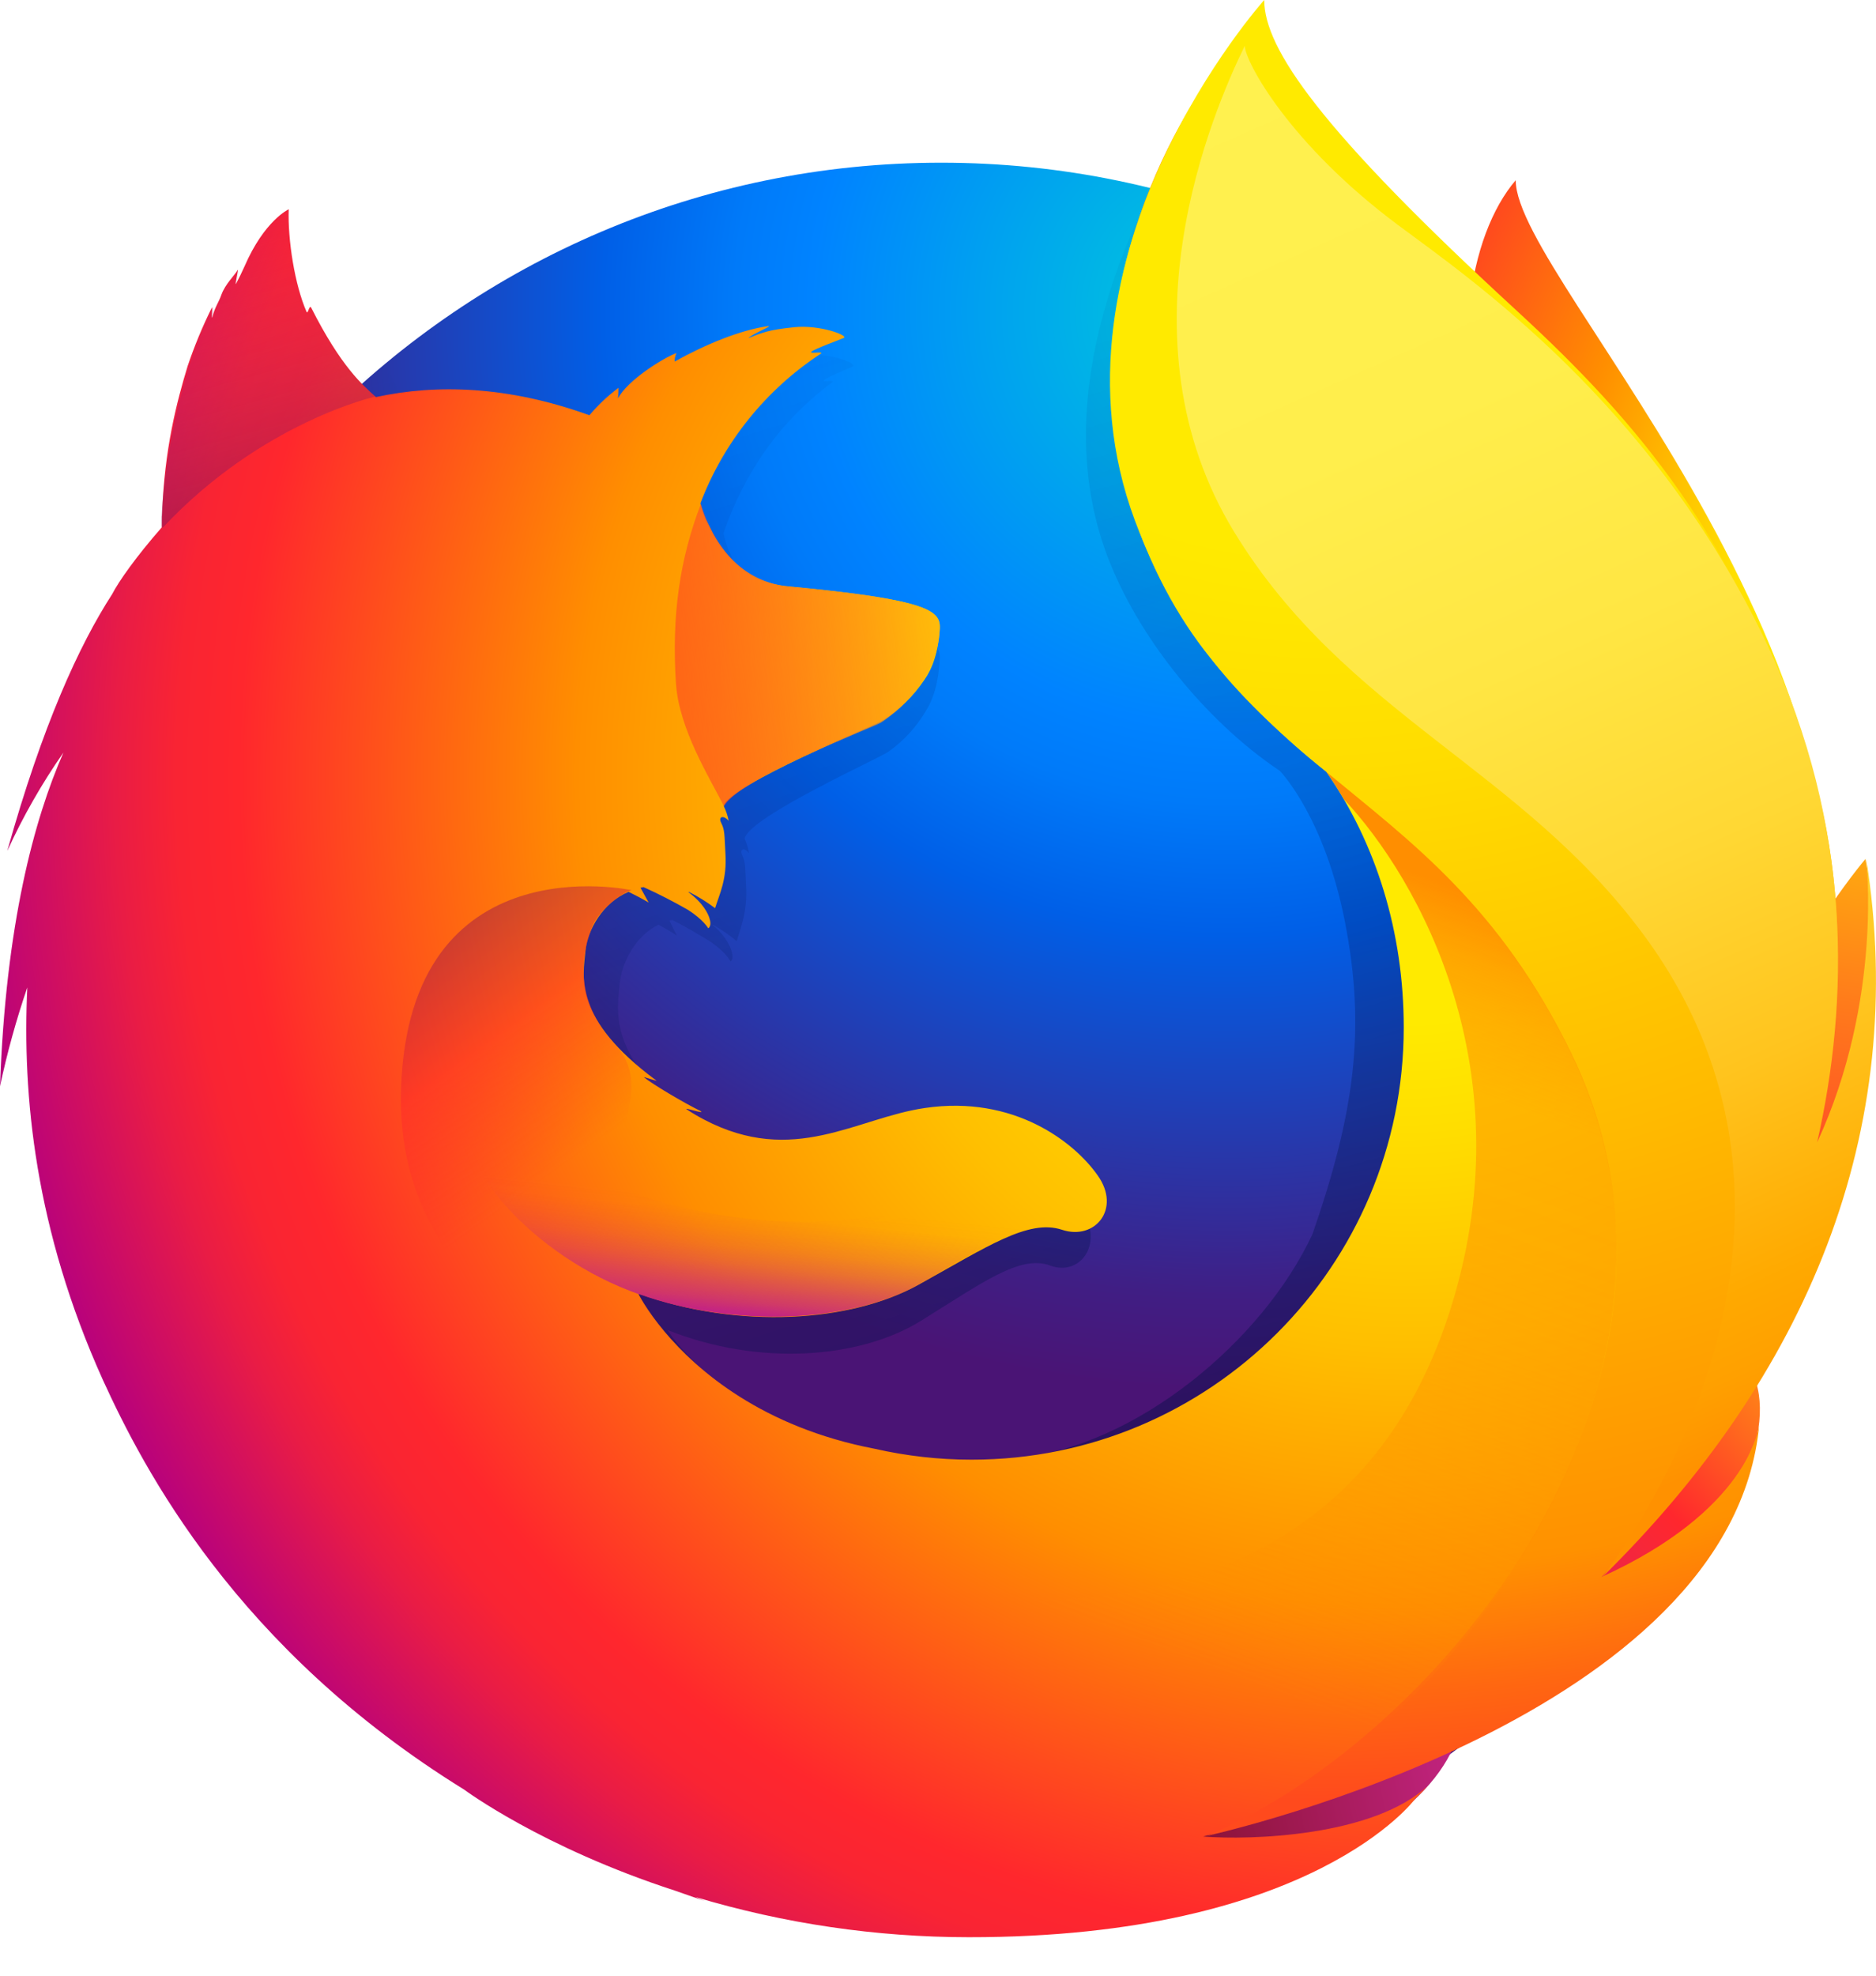
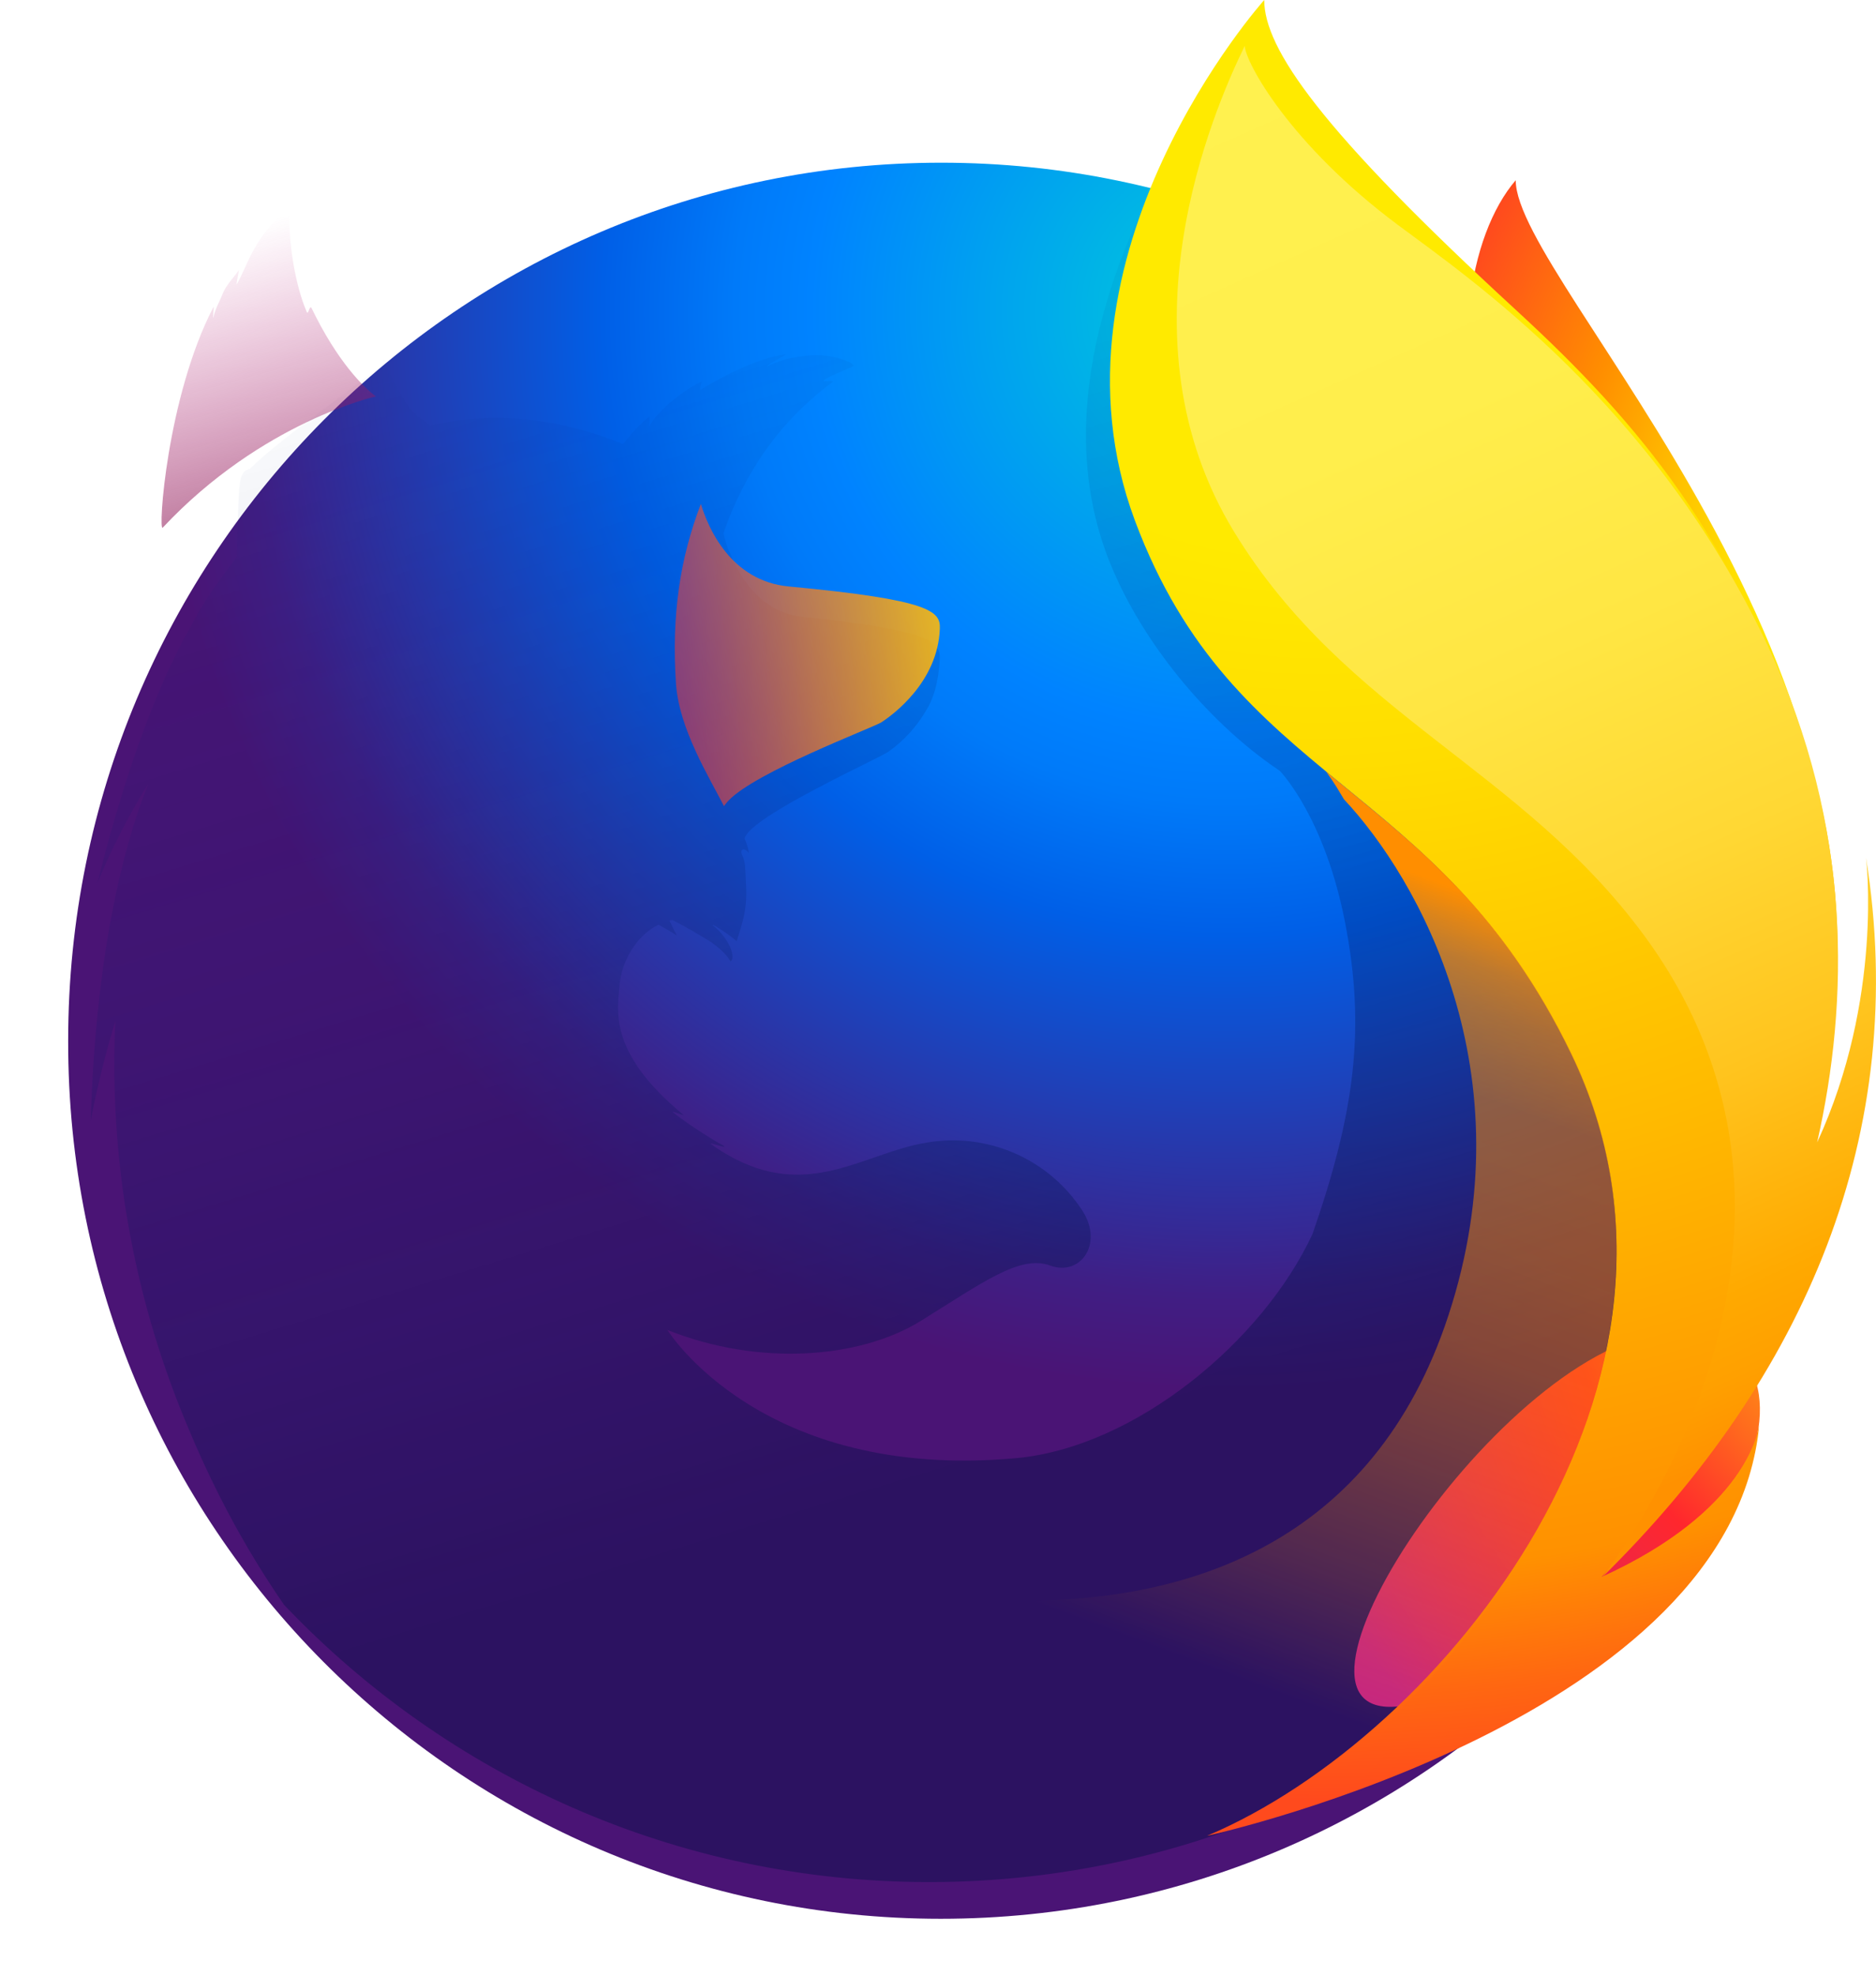
<svg xmlns="http://www.w3.org/2000/svg" width="38" height="40" viewBox="0 0 38 40" fill="none">
  <path d="M30.702 3.649C29.748 4.761 29.303 7.262 30.271 9.798C31.239 12.334 32.722 11.783 33.647 14.369C34.867 17.781 34.299 22.364 34.299 22.364C34.299 22.364 35.766 26.613 36.789 22.1C39.053 13.622 30.702 5.738 30.702 3.649Z" fill="url(#paint0_radial_1583_3632)" />
  <path d="M19.055 38.848C28.83 38.848 36.748 30.887 36.748 21.071C36.748 11.255 28.83 3.294 19.065 3.294C9.299 3.294 1.381 11.253 1.381 21.069C1.362 30.896 9.29 38.848 19.055 38.848V38.848Z" fill="url(#paint1_radial_1583_3632)" />
  <path d="M32.312 32.032C31.93 32.302 31.529 32.544 31.112 32.757C31.664 31.947 32.173 31.109 32.638 30.246C33.015 29.828 33.361 29.422 33.643 28.984C33.78 28.769 33.934 28.503 34.098 28.194C35.091 26.404 36.186 23.508 36.218 20.533V20.308C36.223 19.561 36.146 18.816 35.99 18.085L36.012 18.257L35.987 18.125C36.002 18.205 36.013 18.285 36.027 18.364C36.23 20.087 36.085 21.767 35.362 23.006L35.327 23.059C35.702 21.176 35.828 19.097 35.411 17.016C35.411 17.016 35.243 16.004 34.001 12.933C33.283 11.165 32.014 9.715 30.892 8.66C29.907 7.442 29.014 6.627 28.521 6.107C27.492 5.023 27.061 4.211 26.883 3.68C26.73 3.604 24.765 1.696 24.609 1.623C23.752 2.952 21.055 7.11 22.337 10.995C22.918 12.756 24.389 14.583 25.927 15.609C25.995 15.686 26.844 16.605 27.247 18.684C27.663 20.831 27.446 22.505 26.587 24.982C25.579 27.154 22.997 29.302 20.58 29.522C15.411 29.991 13.519 26.927 13.519 26.927C15.366 27.665 17.408 27.511 18.649 26.745C19.901 25.971 20.658 25.397 21.272 25.623C21.877 25.846 22.361 25.191 21.926 24.513C21.592 23.998 21.114 23.593 20.551 23.348C19.988 23.103 19.366 23.029 18.761 23.135C17.509 23.338 16.361 24.331 14.72 23.37C14.613 23.309 14.511 23.241 14.412 23.169C14.304 23.097 14.764 23.277 14.656 23.197C14.337 23.023 13.771 22.645 13.624 22.51C13.6 22.488 13.872 22.597 13.848 22.575C12.313 21.311 12.504 20.457 12.552 19.921C12.592 19.493 12.871 18.944 13.339 18.722C13.567 18.845 13.708 18.94 13.708 18.94L13.559 18.638C13.577 18.63 13.595 18.632 13.613 18.624C13.799 18.714 14.211 18.947 14.426 19.09C14.708 19.289 14.798 19.466 14.798 19.466C14.798 19.466 14.872 19.426 14.817 19.252C14.797 19.181 14.711 18.955 14.432 18.727H14.45C14.617 18.822 14.775 18.932 14.923 19.055C15.003 18.769 15.143 18.47 15.112 17.935C15.093 17.559 15.102 17.462 15.036 17.317C14.976 17.193 15.069 17.144 15.172 17.273C15.154 17.172 15.125 17.073 15.084 16.979V16.969C15.213 16.521 17.804 15.356 17.994 15.22C18.304 15.001 18.564 14.718 18.756 14.391C18.901 14.161 19.009 13.839 19.035 13.351C19.049 12.998 18.885 12.764 16.265 12.489C15.547 12.418 15.128 11.899 14.889 11.42C14.845 11.316 14.801 11.223 14.756 11.13C14.713 11.02 14.679 10.908 14.654 10.794C15.082 9.563 15.802 8.522 16.861 7.737C16.919 7.684 16.631 7.75 16.688 7.697C16.756 7.635 17.194 7.457 17.278 7.418C17.379 7.37 16.844 7.143 16.372 7.198C15.891 7.253 15.789 7.31 15.532 7.419C15.638 7.313 15.977 7.174 15.898 7.174C15.38 7.254 14.735 7.556 14.184 7.897C14.183 7.837 14.194 7.778 14.217 7.723C13.96 7.832 13.33 8.273 13.146 8.646C13.154 8.574 13.158 8.502 13.157 8.43C12.961 8.594 12.785 8.778 12.631 8.981L12.621 8.99C11.132 8.392 9.822 8.352 8.713 8.62C8.47 8.377 8.352 8.555 7.801 7.342C7.763 7.269 7.829 7.414 7.801 7.342C7.71 7.107 7.856 7.656 7.801 7.342C6.873 8.074 5.651 8.904 5.065 9.49C5.058 9.514 5.749 9.295 5.065 9.49C4.826 9.559 4.842 9.701 4.806 10.985C4.797 11.082 4.806 11.191 4.797 11.279C4.329 11.877 4.01 12.381 3.889 12.642C3.283 13.686 2.617 15.313 1.97 17.886C2.255 17.189 2.599 16.518 2.998 15.88C2.46 17.246 1.941 19.391 1.837 22.694C1.967 22.012 2.134 21.338 2.336 20.674C2.209 23.415 2.682 26.15 3.721 28.689C4.093 29.598 4.708 30.979 5.753 32.491C9.044 35.953 13.683 38.105 18.821 38.105C24.185 38.105 29.002 35.758 32.312 32.032H32.312Z" fill="url(#paint2_linear_1583_3632)" />
  <path d="M28.344 34.546C34.836 33.794 37.711 27.104 34.019 26.973C30.685 26.865 25.271 34.9 28.344 34.546Z" fill="url(#paint3_radial_1583_3632)" />
-   <path d="M34.486 25.606C38.953 23.006 37.786 17.392 37.786 17.392C37.786 17.392 36.062 19.394 34.892 22.586C33.737 25.749 31.801 27.176 34.486 25.606Z" fill="url(#paint4_radial_1583_3632)" />
-   <path d="M20.307 37.868C26.534 39.855 31.887 34.95 28.587 33.312C25.59 31.834 17.351 36.929 20.307 37.868H20.307Z" fill="url(#paint5_radial_1583_3632)" />
-   <path d="M34.95 27.99C35.102 27.776 35.306 27.092 35.487 26.786C36.587 25.012 36.595 23.598 36.595 23.564C37.259 20.247 37.199 18.893 36.79 16.39C36.461 14.373 35.023 11.483 33.778 10.092C32.495 8.657 33.399 9.125 32.156 8.078C31.066 6.871 30.011 5.675 29.435 5.194C25.279 1.718 25.373 0.98 25.454 0.853L25.395 0.918C25.345 0.723 25.31 0.558 25.31 0.558C25.31 0.558 23.038 2.83 22.56 6.617C22.248 9.088 23.173 11.666 24.513 13.313C25.211 14.166 25.999 14.942 26.865 15.625C27.877 17.079 28.434 18.873 28.434 20.802C28.434 25.635 24.515 29.553 19.68 29.553C19.02 29.553 18.364 29.479 17.721 29.333C15.44 28.897 14.122 27.746 13.465 26.965C13.088 26.517 12.929 26.191 12.929 26.191C14.973 26.923 17.233 26.77 18.607 26.011C19.992 25.243 20.83 24.674 21.511 24.898C22.181 25.121 22.714 24.473 22.236 23.8C21.767 23.129 20.546 22.166 18.733 22.433C17.346 22.635 16.076 23.619 14.259 22.666C14.143 22.605 14.029 22.539 13.919 22.466C13.799 22.396 14.308 22.574 14.19 22.494C13.836 22.321 13.21 21.946 13.048 21.813C13.021 21.791 13.322 21.899 13.295 21.877C11.597 20.623 11.809 19.776 11.86 19.246C11.903 18.821 12.211 18.277 12.732 18.056C12.87 18.123 13.006 18.195 13.139 18.273L12.974 17.974C12.994 17.966 13.014 17.968 13.034 17.96C13.342 18.099 13.642 18.253 13.935 18.421C14.247 18.619 14.346 18.794 14.346 18.794C14.346 18.794 14.428 18.754 14.368 18.582C14.346 18.511 14.251 18.287 13.942 18.061H13.961C14.145 18.154 14.32 18.263 14.485 18.387C14.572 18.103 14.729 17.806 14.694 17.276C14.673 16.903 14.683 16.806 14.609 16.662C14.544 16.539 14.646 16.491 14.76 16.618C14.741 16.517 14.708 16.419 14.663 16.326V16.316C14.805 15.872 17.673 14.717 17.882 14.582C18.219 14.371 18.506 14.091 18.726 13.76C18.886 13.532 19.005 13.213 19.035 12.728C19.045 12.509 18.978 12.336 18.218 12.17C17.762 12.07 17.056 11.975 15.969 11.872C15.175 11.802 14.71 11.287 14.446 10.812C14.398 10.709 14.348 10.617 14.299 10.524C14.253 10.416 14.215 10.305 14.187 10.191C14.661 8.948 15.516 7.887 16.629 7.159C16.693 7.107 16.374 7.172 16.438 7.119C16.512 7.059 16.998 6.883 17.09 6.843C17.202 6.796 16.612 6.571 16.087 6.625C15.555 6.679 15.442 6.736 15.158 6.845C15.277 6.739 15.651 6.601 15.563 6.602C14.989 6.682 14.275 6.98 13.666 7.32C13.664 7.26 13.677 7.202 13.702 7.148C13.418 7.256 12.72 7.693 12.517 8.065C12.526 7.994 12.53 7.923 12.529 7.851C12.315 8.011 12.12 8.194 11.947 8.398L11.936 8.406C10.29 7.812 8.84 7.773 7.614 8.04C7.346 7.798 6.914 7.433 6.303 6.23C6.263 6.157 6.239 6.379 6.207 6.31C5.968 5.76 5.827 4.857 5.848 4.237C5.848 4.237 5.357 4.46 4.952 5.395C4.898 5.515 4.841 5.633 4.779 5.749C4.757 5.776 4.83 5.442 4.819 5.46C4.749 5.58 4.566 5.747 4.486 5.963C4.431 6.123 4.353 6.213 4.304 6.414L4.292 6.432C4.288 6.373 4.307 6.19 4.292 6.227C4.101 6.611 3.937 7.008 3.8 7.414C3.581 8.131 3.327 9.112 3.286 10.386C3.276 10.482 3.286 10.591 3.276 10.678C2.758 11.269 2.405 11.77 2.272 12.029C1.602 13.065 0.863 14.677 0.147 17.229C0.465 16.532 0.846 15.865 1.285 15.236C0.69 16.591 0.116 18.719 0 21.994C0.144 21.316 0.329 20.648 0.553 19.992C0.45 22.176 0.705 24.884 2.085 27.941C2.905 29.735 4.793 33.386 9.404 36.234C9.404 36.234 10.973 37.402 13.669 38.277L14.276 38.489C14.213 38.464 14.151 38.437 14.089 38.408C15.884 38.946 17.747 39.22 19.621 39.221C26.604 39.227 28.663 36.423 28.663 36.423L28.643 36.438C28.742 36.345 28.837 36.249 28.928 36.149C27.825 37.188 25.31 37.258 24.372 37.183C25.975 36.713 27.03 36.314 29.082 35.528C29.321 35.439 29.567 35.337 29.818 35.224L30.05 35.117C31.049 34.646 31.989 34.057 32.85 33.363C34.911 31.717 35.359 30.112 35.593 29.054C35.561 29.156 35.459 29.392 35.387 29.545C34.857 30.681 33.68 31.379 32.402 31.975C33.01 31.177 33.574 30.346 34.091 29.486C34.509 29.073 34.637 28.426 34.951 27.99H34.95Z" fill="url(#paint6_radial_1583_3632)" />
  <path d="M32.442 31.927C33.282 31.001 34.036 29.941 34.608 28.738C36.079 25.646 38.355 20.504 36.561 15.134C35.146 10.89 33.202 8.57 30.735 6.302C26.728 2.621 25.608 0.977 25.608 0C25.608 0 20.981 5.158 22.988 10.538C24.995 15.918 29.105 15.72 31.824 21.334C35.023 27.941 29.235 35.15 24.45 37.168C24.743 37.103 35.093 34.761 35.635 28.842C35.621 28.951 35.387 30.588 32.442 31.927V31.927Z" fill="url(#paint7_radial_1583_3632)" />
  <path d="M19.037 12.73C19.052 12.38 18.871 12.145 15.98 11.874C14.791 11.764 14.336 10.665 14.197 10.203C13.774 11.301 13.599 12.455 13.693 13.849C13.757 14.762 14.37 15.743 14.664 16.32C14.664 16.32 14.729 16.235 14.76 16.205C15.312 15.629 17.627 14.753 17.845 14.629C18.085 14.476 18.997 13.809 19.037 12.73L19.037 12.73Z" fill="url(#paint8_linear_1583_3632)" />
  <path d="M6.31 6.237C6.27 6.164 6.246 6.386 6.214 6.317C5.975 5.766 5.833 4.874 5.867 4.244C5.867 4.244 5.376 4.467 4.97 5.402C4.894 5.57 4.847 5.663 4.798 5.755C4.776 5.782 4.849 5.448 4.838 5.467C4.767 5.586 4.584 5.754 4.505 5.96C4.439 6.129 4.371 6.22 4.322 6.429C4.306 6.486 4.338 6.177 4.324 6.215C3.377 8.039 3.197 10.802 3.297 10.682C5.309 8.535 7.614 8.026 7.614 8.026C7.368 7.846 6.835 7.323 6.31 6.236V6.237Z" fill="url(#paint9_linear_1583_3632)" />
-   <path d="M13.944 28.702C11.165 27.516 8.005 25.842 8.124 22.04C8.287 17.034 12.794 18.023 12.794 18.023C12.624 18.063 12.169 18.388 12.008 18.734C11.838 19.165 11.527 20.14 12.469 21.161C13.947 22.763 9.431 24.962 16.401 29.116C16.576 29.211 14.767 29.059 13.944 28.703L13.944 28.702Z" fill="url(#paint10_linear_1583_3632)" />
-   <path d="M12.957 26.207C14.928 26.893 17.222 26.773 18.598 26.013C19.518 25.501 20.698 24.681 21.424 24.883C20.796 24.635 20.319 24.519 19.747 24.49C19.649 24.49 19.532 24.488 19.428 24.478C19.218 24.477 19.008 24.488 18.799 24.512C18.445 24.545 18.051 24.768 17.694 24.732C17.675 24.732 18.041 24.582 18.013 24.589C17.823 24.629 17.617 24.637 17.4 24.664C17.262 24.68 17.143 24.696 17.005 24.704C12.9 25.052 9.432 22.48 9.432 22.48C9.137 23.476 10.754 25.441 12.96 26.209L12.957 26.207Z" fill="url(#paint11_linear_1583_3632)" />
  <path d="M32.434 31.953C36.586 27.877 38.687 22.922 37.798 17.364C37.798 17.364 38.153 20.214 36.808 23.129C37.454 20.283 37.529 16.748 35.812 13.085C33.521 8.197 29.752 5.624 28.313 4.552C26.133 2.926 25.23 1.271 25.213 0.929C24.562 2.263 22.591 6.836 25.002 10.774C27.259 14.463 30.816 15.557 33.306 18.943C37.892 25.178 32.435 31.953 32.435 31.953H32.434Z" fill="url(#paint12_linear_1583_3632)" />
  <path d="M31.839 21.346C30.388 18.349 28.578 17.042 26.864 15.625C27.064 15.904 27.113 16.002 27.223 16.183C28.731 17.79 30.954 21.71 29.34 26.63C26.302 35.892 14.149 31.531 12.874 30.306C13.389 35.667 22.36 38.231 28.204 34.755C31.528 31.608 34.217 26.259 31.839 21.346Z" fill="url(#paint13_linear_1583_3632)" />
  <defs>
    <radialGradient id="paint0_radial_1583_3632" cx="0" cy="0" r="1" gradientUnits="userSpaceOnUse" gradientTransform="translate(37.323 12.144) rotate(2.26) scale(13.669 20.148)">
      <stop offset="0.1" stop-color="#FFEA00" />
      <stop offset="0.17" stop-color="#FFDE00" />
      <stop offset="0.28" stop-color="#FFBF00" />
      <stop offset="0.43" stop-color="#FF8E00" />
      <stop offset="0.77" stop-color="#FF272D" />
      <stop offset="0.87" stop-color="#E0255A" />
      <stop offset="0.95" stop-color="#CC2477" />
      <stop offset="1" stop-color="#C42482" />
    </radialGradient>
    <radialGradient id="paint1_radial_1583_3632" cx="0" cy="0" r="1" gradientUnits="userSpaceOnUse" gradientTransform="translate(24.92 6.113) scale(38.791 38.791)">
      <stop stop-color="#00CCDA" />
      <stop offset="0.22" stop-color="#0083FF" />
      <stop offset="0.26" stop-color="#007AF9" />
      <stop offset="0.33" stop-color="#005FE7" />
      <stop offset="0.44" stop-color="#2639AD" />
      <stop offset="0.52" stop-color="#401E84" />
      <stop offset="0.57" stop-color="#4A1475" />
    </radialGradient>
    <linearGradient id="paint2_linear_1583_3632" x1="21.55" y1="29.065" x2="13.92" y2="4.104" gradientUnits="userSpaceOnUse">
      <stop stop-color="#000F43" stop-opacity="0.4" />
      <stop offset="0.48" stop-color="#001962" stop-opacity="0.17" />
      <stop offset="1" stop-color="#002079" stop-opacity="0" />
    </linearGradient>
    <radialGradient id="paint3_radial_1583_3632" cx="0" cy="0" r="1" gradientUnits="userSpaceOnUse" gradientTransform="translate(38.473 26.06) rotate(5.618) scale(13.041)">
      <stop stop-color="#FFEA00" />
      <stop offset="0.5" stop-color="#FF272D" />
      <stop offset="1" stop-color="#C42482" />
    </radialGradient>
    <radialGradient id="paint4_radial_1583_3632" cx="0" cy="0" r="1" gradientUnits="userSpaceOnUse" gradientTransform="translate(38.52 13.5) rotate(5.618) scale(21.777)">
      <stop stop-color="#FFE900" />
      <stop offset="0.16" stop-color="#FFAF0E" />
      <stop offset="0.32" stop-color="#FF7A1B" />
      <stop offset="0.47" stop-color="#FF4E26" />
      <stop offset="0.62" stop-color="#FF2C2E" />
      <stop offset="0.76" stop-color="#FF1434" />
      <stop offset="0.89" stop-color="#FF0538" />
      <stop offset="1" stop-color="#FF0039" />
    </radialGradient>
    <radialGradient id="paint5_radial_1583_3632" cx="0" cy="0" r="1" gradientUnits="userSpaceOnUse" gradientTransform="translate(39.613 33.895) rotate(5.618) scale(19.983)">
      <stop stop-color="#FF272D" />
      <stop offset="0.5" stop-color="#C42482" />
      <stop offset="0.99" stop-color="#620700" />
    </radialGradient>
    <radialGradient id="paint6_radial_1583_3632" cx="0" cy="0" r="1" gradientUnits="userSpaceOnUse" gradientTransform="translate(28.507 15.706) scale(31.177 31.177)">
      <stop offset="0.16" stop-color="#FFEA00" />
      <stop offset="0.23" stop-color="#FFDE00" />
      <stop offset="0.37" stop-color="#FFBF00" />
      <stop offset="0.54" stop-color="#FF8E00" />
      <stop offset="0.76" stop-color="#FF272D" />
      <stop offset="0.8" stop-color="#F92433" />
      <stop offset="0.84" stop-color="#E91C45" />
      <stop offset="0.89" stop-color="#CF0E62" />
      <stop offset="0.94" stop-color="#B5007F" />
    </radialGradient>
    <radialGradient id="paint7_radial_1583_3632" cx="0" cy="0" r="1" gradientUnits="userSpaceOnUse" gradientTransform="translate(26.719 1.247) scale(35.532 35.532)">
      <stop offset="0.28" stop-color="#FFEA00" />
      <stop offset="0.4" stop-color="#FFDD00" />
      <stop offset="0.63" stop-color="#FFBA00" />
      <stop offset="0.86" stop-color="#FF9100" />
      <stop offset="0.93" stop-color="#FF6711" />
      <stop offset="0.99" stop-color="#FF4A1D" />
    </radialGradient>
    <linearGradient id="paint8_linear_1583_3632" x1="5.997" y1="14.955" x2="21.3" y2="12.617" gradientUnits="userSpaceOnUse">
      <stop stop-color="#C42482" stop-opacity="0.5" />
      <stop offset="0.47" stop-color="#FF272D" stop-opacity="0.5" />
      <stop offset="0.49" stop-color="#FF2C2C" stop-opacity="0.5" />
      <stop offset="0.68" stop-color="#FF7A1A" stop-opacity="0.72" />
      <stop offset="0.83" stop-color="#FFB20D" stop-opacity="0.87" />
      <stop offset="0.94" stop-color="#FFD605" stop-opacity="0.96" />
      <stop offset="1" stop-color="#FFE302" />
    </linearGradient>
    <linearGradient id="paint9_linear_1583_3632" x1="5.684" y1="10.573" x2="4.088" y2="4.836" gradientUnits="userSpaceOnUse">
      <stop stop-color="#891551" stop-opacity="0.6" />
      <stop offset="1" stop-color="#C42482" stop-opacity="0" />
    </linearGradient>
    <linearGradient id="paint10_linear_1583_3632" x1="8.79" y1="18.55" x2="12.078" y2="23.142" gradientUnits="userSpaceOnUse">
      <stop offset="0.01" stop-color="#891551" stop-opacity="0.5" />
      <stop offset="0.48" stop-color="#FF272D" stop-opacity="0.5" />
      <stop offset="1" stop-color="#FF272D" stop-opacity="0" />
    </linearGradient>
    <linearGradient id="paint11_linear_1583_3632" x1="15.077" y1="26.59" x2="15.377" y2="23.64" gradientUnits="userSpaceOnUse">
      <stop stop-color="#C42482" />
      <stop offset="0.08" stop-color="#C42482" stop-opacity="0.8" />
      <stop offset="0.21" stop-color="#C42482" stop-opacity="0.57" />
      <stop offset="0.33" stop-color="#C42482" stop-opacity="0.36" />
      <stop offset="0.45" stop-color="#C42482" stop-opacity="0.2" />
      <stop offset="0.56" stop-color="#C42482" stop-opacity="0.1" />
      <stop offset="0.67" stop-color="#C42482" stop-opacity="0.02" />
      <stop offset="0.77" stop-color="#C42482" stop-opacity="0" />
    </linearGradient>
    <linearGradient id="paint12_linear_1583_3632" x1="24.733" y1="1.44" x2="36.916" y2="28.683" gradientUnits="userSpaceOnUse">
      <stop stop-color="#FFF14F" />
      <stop offset="0.27" stop-color="#FFEE4C" />
      <stop offset="0.45" stop-color="#FFE643" />
      <stop offset="0.61" stop-color="#FFD834" />
      <stop offset="0.76" stop-color="#FFC41E" />
      <stop offset="0.89" stop-color="#FFAB02" />
      <stop offset="0.9" stop-color="#FFA900" />
      <stop offset="0.95" stop-color="#FFA000" />
      <stop offset="1" stop-color="#FF9100" />
    </linearGradient>
    <linearGradient id="paint13_linear_1583_3632" x1="27.139" y1="17.108" x2="21.368" y2="32.603" gradientUnits="userSpaceOnUse">
      <stop stop-color="#FF8E00" />
      <stop offset="0.04" stop-color="#FF8E00" stop-opacity="0.86" />
      <stop offset="0.08" stop-color="#FF8E00" stop-opacity="0.73" />
      <stop offset="0.13" stop-color="#FF8E00" stop-opacity="0.63" />
      <stop offset="0.18" stop-color="#FF8E00" stop-opacity="0.56" />
      <stop offset="0.23" stop-color="#FF8E00" stop-opacity="0.5" />
      <stop offset="0.28" stop-color="#FF8E00" stop-opacity="0.5" />
      <stop offset="0.39" stop-color="#FF8E00" stop-opacity="0.48" />
      <stop offset="0.52" stop-color="#FF8E00" stop-opacity="0.42" />
      <stop offset="0.68" stop-color="#FF8E00" stop-opacity="0.3" />
      <stop offset="0.84" stop-color="#FF8E00" stop-opacity="0.17" />
      <stop offset="1" stop-color="#FF8E00" stop-opacity="0" />
    </linearGradient>
  </defs>
</svg>